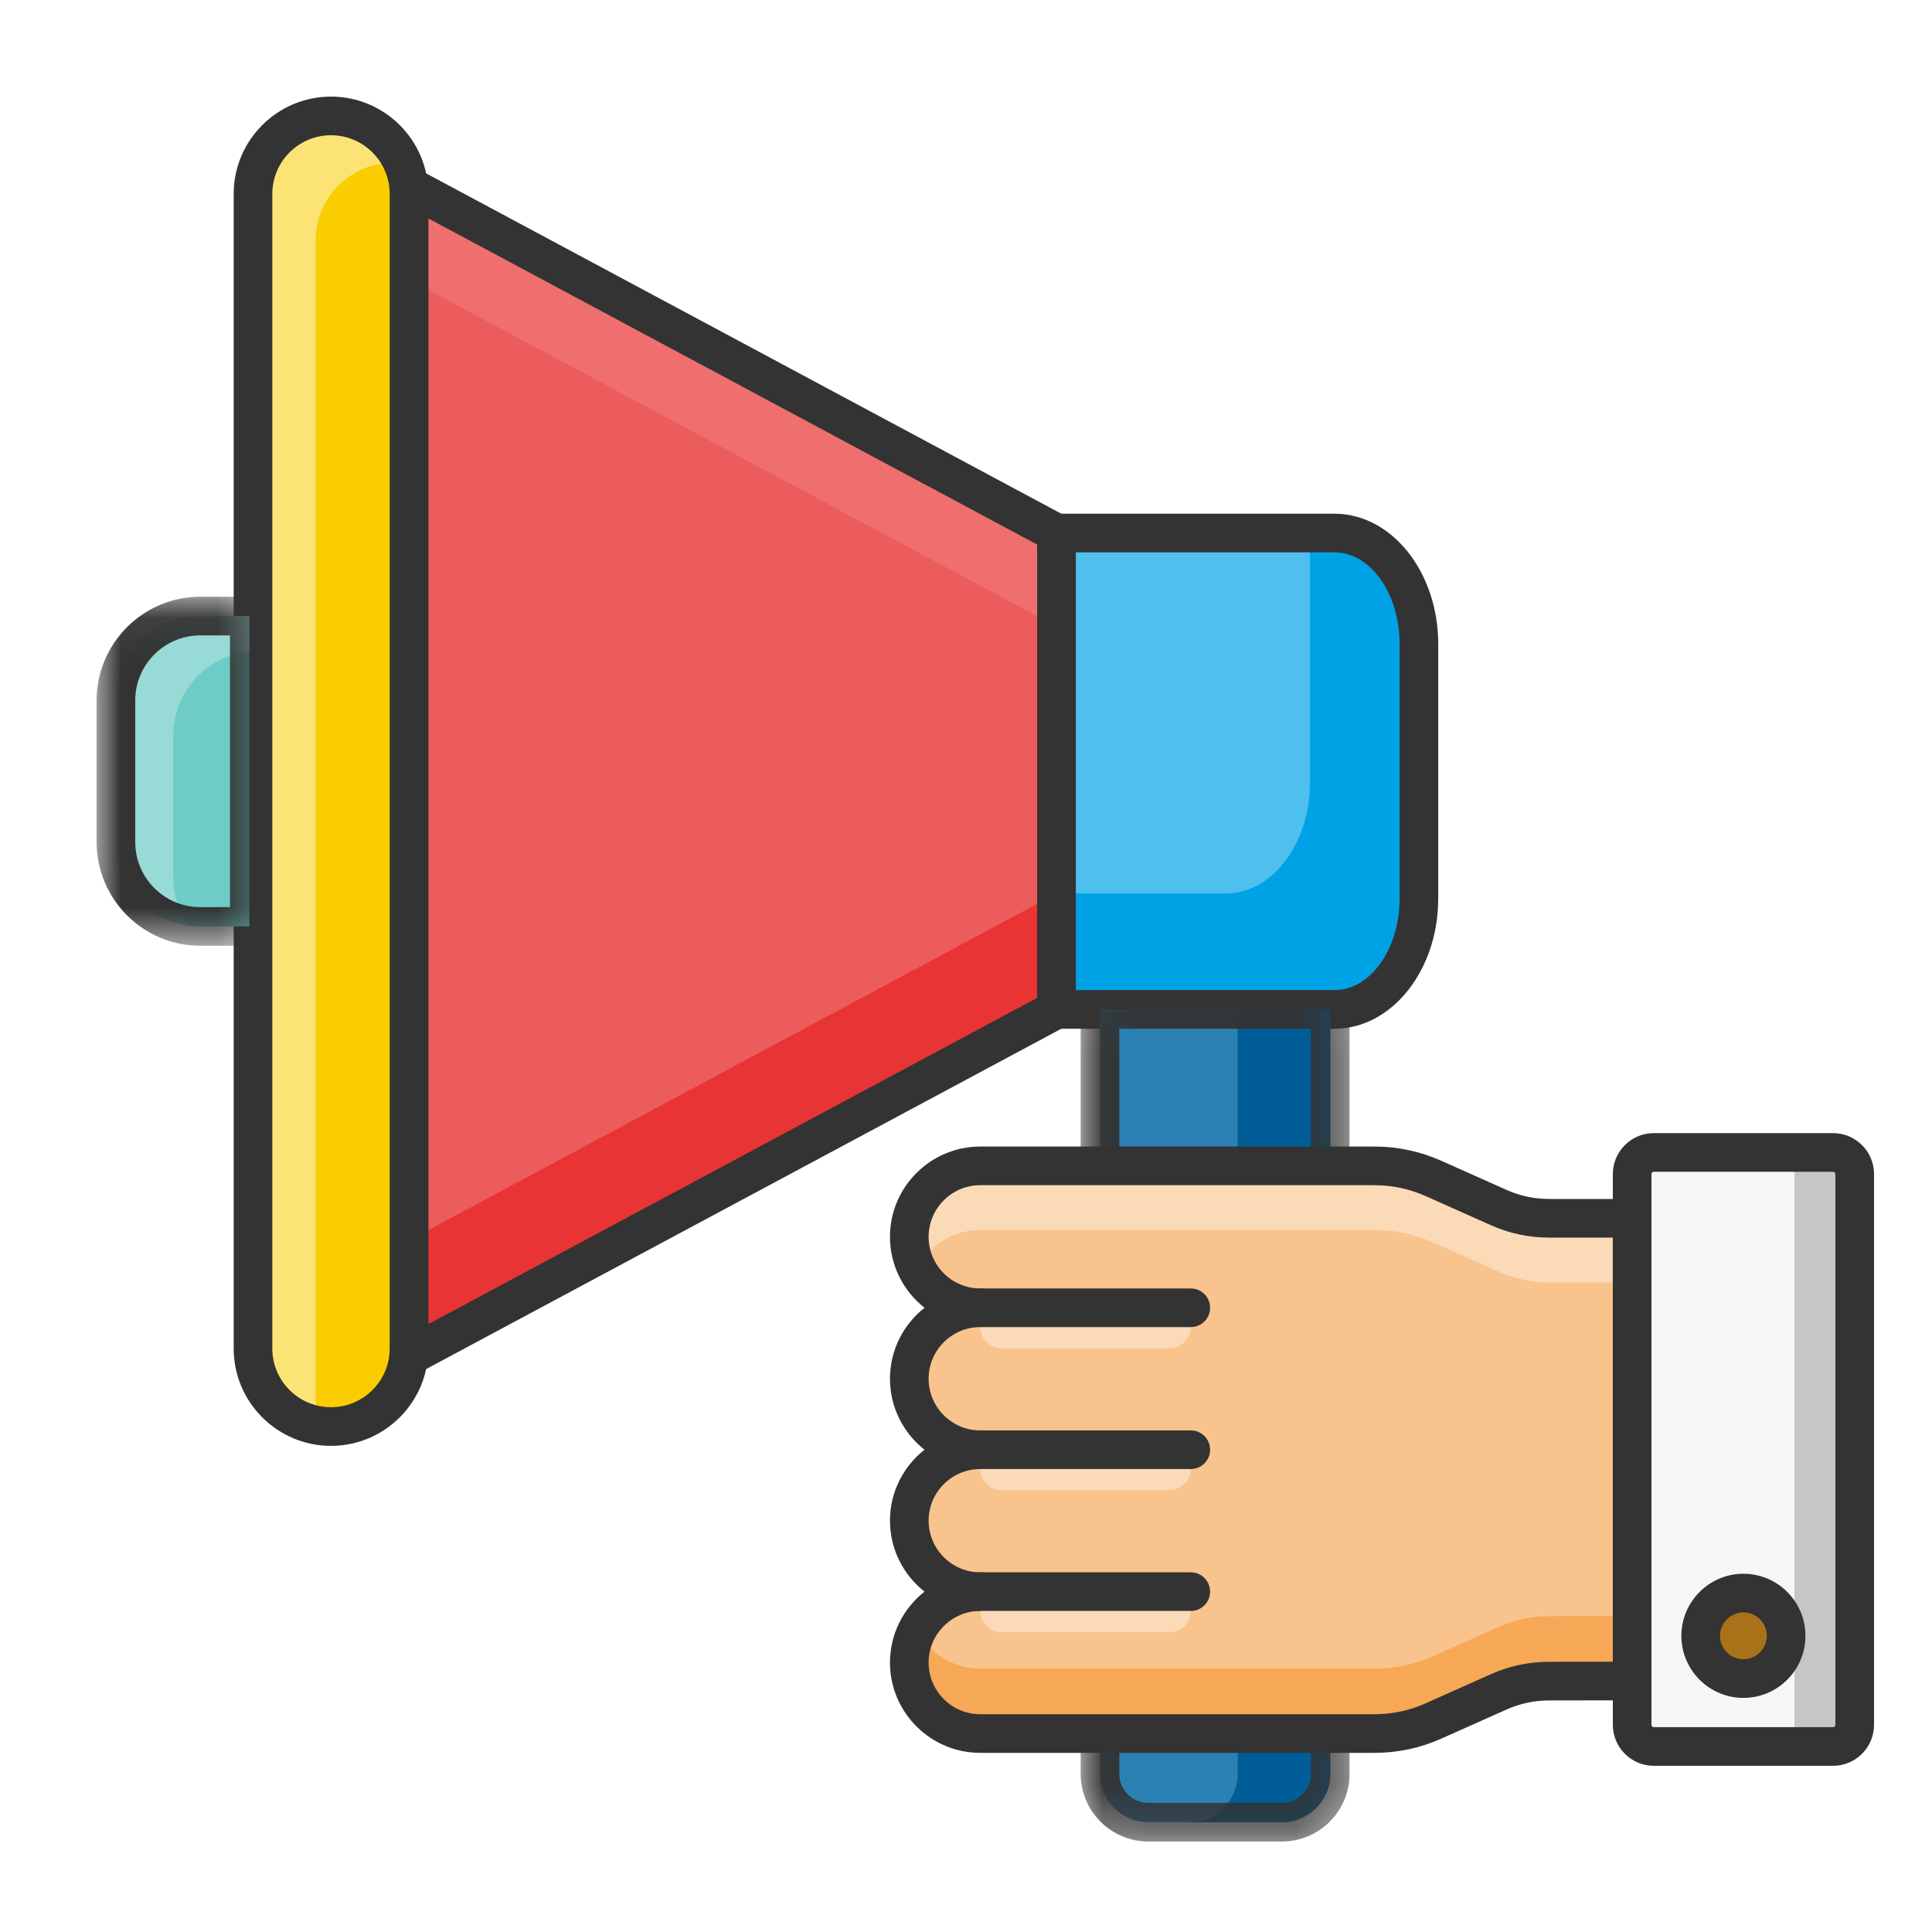
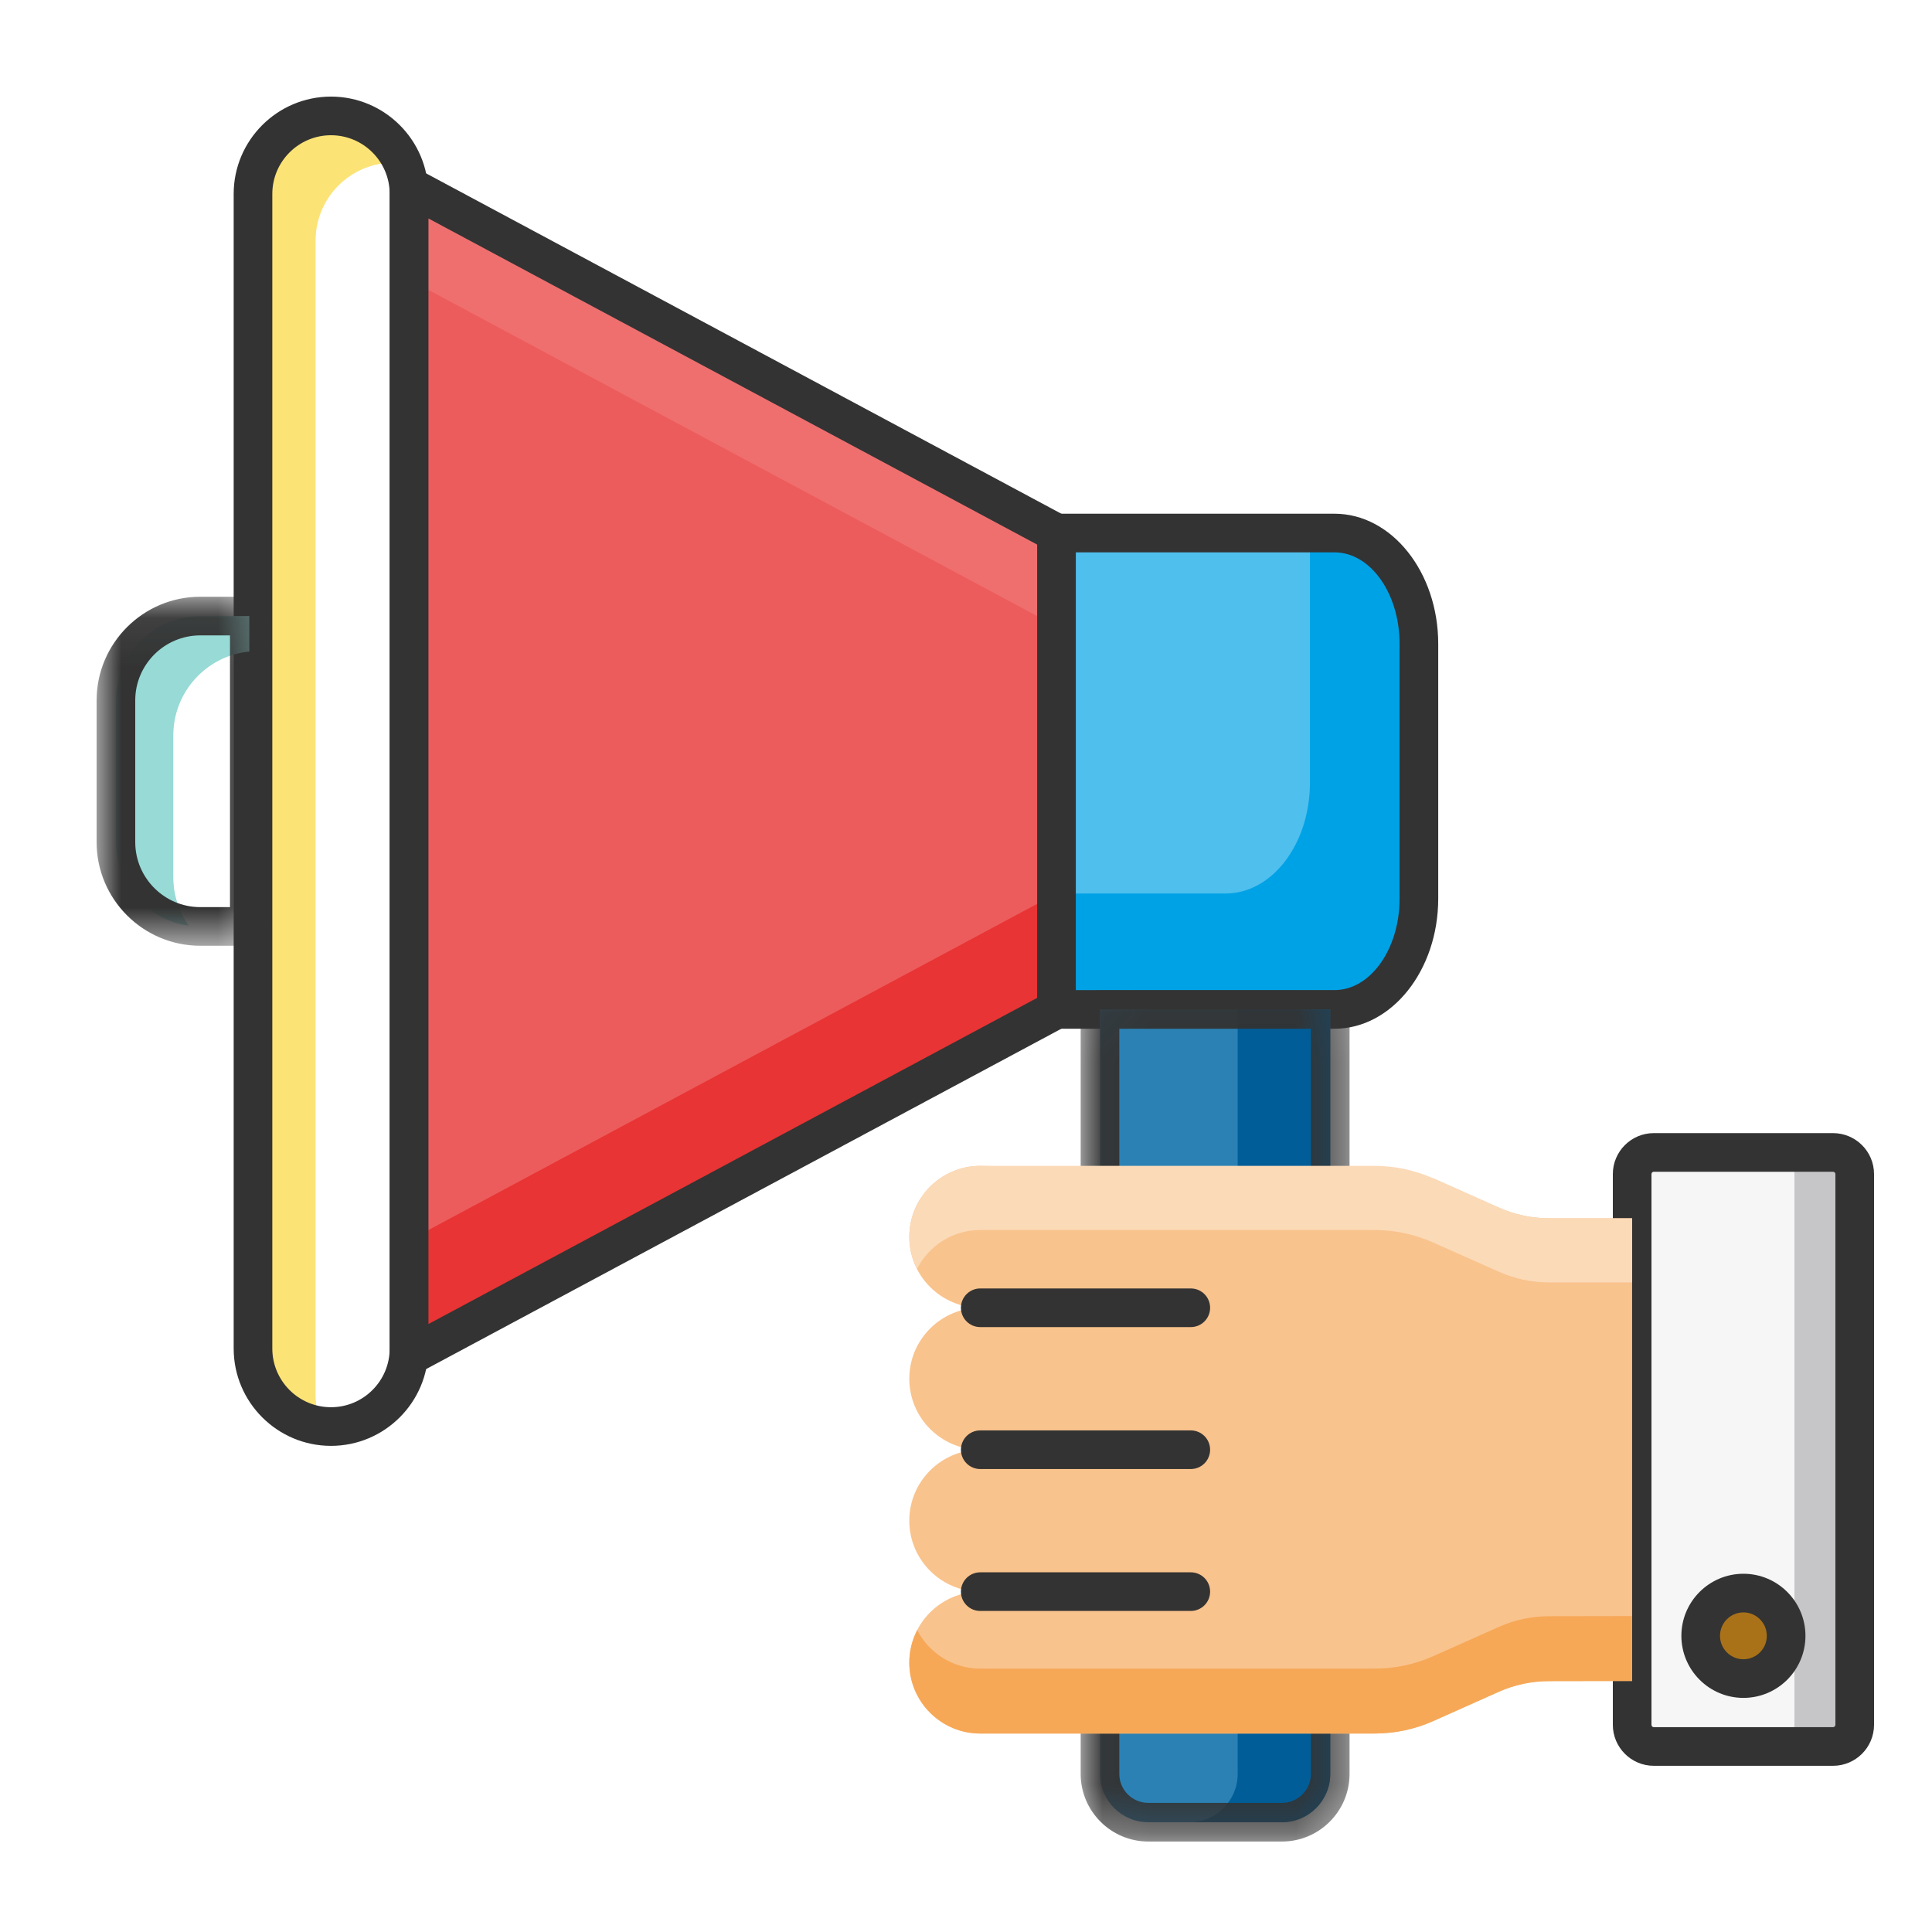
<svg xmlns="http://www.w3.org/2000/svg" xmlns:xlink="http://www.w3.org/1999/xlink" width="40" height="40" viewBox="0 0 40 40">
  <defs>
    <polygon id="mensaje_ecologico_40x40-a" points="0 .068 3.562 .068 3.562 7.294 0 7.294" />
    <polygon id="mensaje_ecologico_40x40-c" points=".054 .052 5.621 .052 5.621 17.68 .054 17.68" />
  </defs>
  <g fill="none" fill-rule="evenodd" transform="translate(2 2)">
    <path fill="#4FBFEE" d="M27.377,16.603 C27.377,17.871 26.595,18.899 25.63,18.899 L19.873,18.899 L19.873,9.036 L25.63,9.036 C26.595,9.036 27.377,10.064 27.377,11.332 L27.377,16.603 Z" />
    <path fill="#00A2E6" d="M25.63,9.036 L25.121,9.036 L25.121,14.203 C25.121,15.471 24.339,16.499 23.374,16.499 L19.873,16.499 L19.873,18.899 L25.63,18.899 C26.595,18.899 27.377,17.871 27.377,16.603 L27.377,11.332 C27.377,10.064 26.595,9.036 25.63,9.036" />
    <path fill="#333" d="M20.273,18.499 L25.63,18.499 C26.373,18.499 26.977,17.649 26.977,16.603 L26.977,11.332 C26.977,10.286 26.373,9.436 25.63,9.436 L20.273,9.436 L20.273,18.499 Z M25.63,19.299 L19.873,19.299 C19.652,19.299 19.473,19.12 19.473,18.899 L19.473,9.036 C19.473,8.815 19.652,8.636 19.873,8.636 L25.63,8.636 C26.814,8.636 27.777,9.845 27.777,11.332 L27.777,16.603 C27.777,18.09 26.814,19.299 25.63,19.299 L25.63,19.299 Z" />
    <polygon fill="#ED5C5C" points="19.873 18.899 6.468 26.082 6.468 1.854 19.873 9.036" />
    <polygon fill="#EF6F6F" points="6.468 1.854 6.468 3.786 19.873 10.969 19.873 9.036" />
    <polygon fill="#E83434" points="6.468 26.082 19.873 18.899 19.873 16.499 6.468 23.682" />
    <path fill="#333" d="M6.868,2.522 L6.868,25.414 L19.473,18.66 L19.473,9.275 L6.868,2.522 Z M6.468,26.482 C6.397,26.482 6.326,26.463 6.263,26.425 C6.142,26.353 6.068,26.223 6.068,26.082 L6.068,1.854 C6.068,1.713 6.142,1.583 6.263,1.51 C6.383,1.438 6.533,1.435 6.657,1.501 L20.061,8.683 C20.191,8.753 20.273,8.889 20.273,9.036 L20.273,18.899 C20.273,19.047 20.191,19.182 20.061,19.252 L6.657,26.434 C6.598,26.466 6.533,26.482 6.468,26.482 L6.468,26.482 Z" />
-     <path fill="#F9CD00" d="M6.468,25.92 C6.468,26.812 5.745,27.535 4.853,27.535 C3.961,27.535 3.238,26.812 3.238,25.92 L3.238,2.015 C3.238,1.123 3.961,0.4 4.853,0.4 C5.745,0.4 6.468,1.123 6.468,2.015 L6.468,25.92 Z" />
    <path fill="#FCE376" d="M4.534,26.888 L4.534,2.983 C4.534,2.091 5.257,1.368 6.149,1.368 C6.213,1.368 6.276,1.372 6.338,1.379 C6.092,0.804 5.52,0.4 4.853,0.4 C3.961,0.4 3.238,1.123 3.238,2.015 L3.238,25.92 C3.238,26.748 3.861,27.43 4.664,27.524 C4.58,27.329 4.534,27.114 4.534,26.888" />
    <path fill="#333" d="M4.853,0.8 C4.183,0.8 3.638,1.345 3.638,2.015 L3.638,25.92 C3.638,26.59 4.183,27.135 4.853,27.135 C5.523,27.135 6.068,26.59 6.068,25.92 L6.068,2.015 C6.068,1.345 5.523,0.8 4.853,0.8 M4.853,27.935 C3.742,27.935 2.838,27.031 2.838,25.92 L2.838,2.015 C2.838,0.904 3.742,0 4.853,0 C5.964,0 6.868,0.904 6.868,2.015 L6.868,25.92 C6.868,27.031 5.964,27.935 4.853,27.935" />
-     <path fill="#6ECCC6" d="M3.162,17.181 L2.147,17.181 C1.182,17.181 0.4,16.399 0.4,15.434 L0.4,12.501 C0.4,11.537 1.182,10.755 2.147,10.755 L3.162,10.755 L3.162,17.181 Z" />
    <path fill="#97DAD6" d="M1.588,16.16 L1.588,13.227 C1.588,12.321 2.278,11.576 3.162,11.489 L3.162,10.755 L2.147,10.755 C1.182,10.755 0.4,11.537 0.4,12.501 L0.4,15.434 C0.4,16.317 1.055,17.046 1.906,17.164 C1.706,16.88 1.588,16.534 1.588,16.16" />
    <g transform="translate(0 10.287)">
      <mask id="mensaje_ecologico_40x40-b" fill="#fff">
        <use xlink:href="#mensaje_ecologico_40x40-a" />
      </mask>
      <path fill="#333" d="M2.147,0.868 C1.404,0.868 0.8,1.472 0.8,2.215 L0.8,5.147 C0.8,5.89 1.404,6.494 2.147,6.494 L2.762,6.494 L2.762,0.868 L2.147,0.868 Z M3.162,7.294 L2.147,7.294 C0.963,7.294 -8e-06,6.331 -8e-06,5.147 L-8e-06,2.215 C-8e-06,1.031 0.963,0.068 2.147,0.068 L3.162,0.068 C3.383,0.068 3.562,0.247 3.562,0.468 L3.562,6.894 C3.562,7.115 3.383,7.294 3.162,7.294 L3.162,7.294 Z" mask="url(#mensaje_ecologico_40x40-b)" />
    </g>
    <path fill="#2B81B4" d="M25.541,34.727 C25.541,35.279 25.093,35.727 24.541,35.727 L21.775,35.727 C21.222,35.727 20.774,35.279 20.774,34.727 L20.774,18.899 L25.541,18.899 L25.541,34.727 Z" />
    <path fill="#005D98" d="M23.625,18.899 L23.625,34.727 C23.625,35.279 23.177,35.727 22.624,35.727 L24.541,35.727 C25.093,35.727 25.541,35.279 25.541,34.727 L25.541,18.899 L23.625,18.899 Z" />
    <g transform="translate(20.32 18.447)">
      <mask id="mensaje_ecologico_40x40-d" fill="#fff">
        <use xlink:href="#mensaje_ecologico_40x40-c" />
      </mask>
      <path fill="#333" d="M0.854,0.852 L0.854,16.28 C0.854,16.611 1.124,16.88 1.455,16.88 L4.221,16.88 C4.552,16.88 4.821,16.611 4.821,16.28 L4.821,0.852 L0.854,0.852 Z M4.221,17.68 L1.455,17.68 C0.683,17.68 0.054,17.052 0.054,16.28 L0.054,0.452 C0.054,0.231 0.233,0.052 0.454,0.052 L5.221,0.052 C5.442,0.052 5.621,0.231 5.621,0.452 L5.621,16.28 C5.621,17.052 4.993,17.68 4.221,17.68 L4.221,17.68 Z" mask="url(#mensaje_ecologico_40x40-d)" />
    </g>
    <path fill="#F6F6F6" d="M36.4,33.71 C36.4,33.958 36.199,34.159 35.951,34.159 L32.24,34.159 C31.992,34.159 31.792,33.958 31.792,33.71 L31.792,22.308 C31.792,22.061 31.992,21.86 32.24,21.86 L35.951,21.86 C36.199,21.86 36.4,22.061 36.4,22.308 L36.4,33.71 Z" />
    <path fill="#C6C6C9" d="M35.951,21.86 L34.703,21.86 C34.951,21.86 35.152,22.061 35.152,22.308 L35.152,33.71 C35.152,33.958 34.951,34.159 34.703,34.159 L35.951,34.159 C36.199,34.159 36.4,33.958 36.4,33.71 L36.4,22.308 C36.4,22.061 36.199,21.86 35.951,21.86" />
    <path fill="#333" d="M32.24,22.26 C32.213,22.26 32.192,22.281 32.192,22.308 L32.192,33.71 C32.192,33.737 32.213,33.759 32.24,33.759 L35.951,33.759 C35.978,33.759 36,33.737 36,33.71 L36,22.308 C36,22.281 35.978,22.26 35.951,22.26 L32.24,22.26 Z M35.951,34.559 L32.24,34.559 C31.772,34.559 31.392,34.178 31.392,33.71 L31.392,22.308 C31.392,21.84 31.772,21.46 32.24,21.46 L35.951,21.46 C36.419,21.46 36.8,21.84 36.8,22.308 L36.8,33.71 C36.8,34.178 36.419,34.559 35.951,34.559 L35.951,34.559 Z" />
-     <path fill="#F9C38D" d="M31.791,32.803 L31.791,23.223 L30.072,23.223 C29.712,23.223 29.356,23.147 29.027,23 L27.676,22.397 C27.293,22.226 26.879,22.138 26.459,22.138 L18.295,22.138 C17.484,22.138 16.826,22.796 16.826,23.607 C16.826,24.418 17.484,25.076 18.295,25.076 C17.484,25.076 16.826,25.734 16.826,26.545 C16.826,27.357 17.484,28.015 18.295,28.015 C17.484,28.015 16.826,28.672 16.826,29.484 C16.826,30.295 17.484,30.953 18.295,30.953 C17.484,30.953 16.826,31.611 16.826,32.422 C16.826,33.233 17.484,33.891 18.295,33.891 L26.459,33.891 C26.879,33.891 27.293,33.803 27.676,33.632 L29.028,33.028 C29.356,32.882 29.711,32.806 30.071,32.806 L31.791,32.803 Z" />
+     <path fill="#F9C38D" d="M31.791,32.803 L31.791,23.223 L30.072,23.223 C29.712,23.223 29.356,23.147 29.027,23 L27.676,22.397 L18.295,22.138 C17.484,22.138 16.826,22.796 16.826,23.607 C16.826,24.418 17.484,25.076 18.295,25.076 C17.484,25.076 16.826,25.734 16.826,26.545 C16.826,27.357 17.484,28.015 18.295,28.015 C17.484,28.015 16.826,28.672 16.826,29.484 C16.826,30.295 17.484,30.953 18.295,30.953 C17.484,30.953 16.826,31.611 16.826,32.422 C16.826,33.233 17.484,33.891 18.295,33.891 L26.459,33.891 C26.879,33.891 27.293,33.803 27.676,33.632 L29.028,33.028 C29.356,32.882 29.711,32.806 30.071,32.806 L31.791,32.803 Z" />
    <path fill="#FBDAB8" d="M30.072,23.223 C29.712,23.223 29.356,23.147 29.027,23 L27.676,22.397 C27.293,22.226 26.878,22.138 26.459,22.138 L18.295,22.138 C17.484,22.138 16.826,22.796 16.826,23.607 C16.826,23.846 16.885,24.072 16.986,24.271 C17.229,23.794 17.723,23.466 18.295,23.466 L26.459,23.466 C26.878,23.466 27.293,23.555 27.676,23.726 L29.027,24.328 C29.356,24.475 29.712,24.551 30.072,24.551 L31.791,24.551 L31.791,23.223 L30.072,23.223 Z" />
    <path fill="#F6A857" d="M29.028,31.685 L27.676,32.288 C27.293,32.459 26.879,32.547 26.459,32.547 L18.295,32.547 C17.726,32.547 17.234,32.223 16.99,31.75 C16.886,31.952 16.826,32.18 16.826,32.422 C16.826,33.233 17.484,33.891 18.295,33.891 L26.459,33.891 C26.879,33.891 27.293,33.803 27.676,33.632 L29.028,33.028 C29.356,32.882 29.711,32.806 30.071,32.806 L31.791,32.803 L31.791,31.459 L30.071,31.462 C29.711,31.462 29.356,31.538 29.028,31.685" />
-     <path fill="#333" d="M18.695,30.953 C18.695,31.174 18.516,31.353 18.295,31.353 C17.706,31.353 17.226,31.833 17.226,32.422 C17.226,33.012 17.706,33.491 18.295,33.491 L26.459,33.491 C26.825,33.491 27.179,33.416 27.513,33.267 L28.865,32.663 C29.247,32.493 29.652,32.406 30.07,32.406 L31.391,32.404 L31.391,23.623 L30.072,23.623 C29.653,23.623 29.247,23.536 28.864,23.365 L27.513,22.762 C27.179,22.614 26.824,22.538 26.459,22.538 L18.295,22.538 C17.706,22.538 17.226,23.018 17.226,23.607 C17.226,24.197 17.706,24.676 18.295,24.676 C18.516,24.676 18.695,24.855 18.695,25.076 C18.695,25.297 18.516,25.476 18.295,25.476 C17.706,25.476 17.226,25.956 17.226,26.545 C17.226,27.135 17.706,27.615 18.295,27.615 C18.516,27.615 18.695,27.794 18.695,28.015 C18.695,28.236 18.516,28.415 18.295,28.415 C17.706,28.415 17.226,28.894 17.226,29.484 C17.226,30.073 17.706,30.553 18.295,30.553 C18.516,30.553 18.695,30.732 18.695,30.953 M26.459,34.291 L18.295,34.291 C17.265,34.291 16.426,33.453 16.426,32.422 C16.426,31.827 16.706,31.295 17.141,30.953 C16.706,30.61 16.426,30.079 16.426,29.484 C16.426,28.888 16.706,28.357 17.141,28.015 C16.706,27.672 16.426,27.141 16.426,26.545 C16.426,25.95 16.706,25.419 17.141,25.076 C16.706,24.734 16.426,24.202 16.426,23.607 C16.426,22.576 17.265,21.738 18.295,21.738 L26.459,21.738 C26.937,21.738 27.402,21.837 27.839,22.032 L29.19,22.635 C29.469,22.76 29.766,22.823 30.072,22.823 L31.791,22.823 C32.012,22.823 32.191,23.002 32.191,23.223 L32.191,32.803 C32.191,33.024 32.013,33.203 31.792,33.203 L30.071,33.206 C29.766,33.206 29.47,33.269 29.191,33.394 L27.839,33.997 C27.402,34.192 26.938,34.291 26.459,34.291" />
    <path fill="#A97218" d="M34.98,31.868 C34.98,32.357 34.584,32.753 34.096,32.753 C33.607,32.753 33.211,32.357 33.211,31.868 C33.211,31.38 33.607,30.983 34.096,30.983 C34.584,30.983 34.98,31.38 34.98,31.868" />
    <path fill="#333" d="M34.096,31.383 C33.828,31.383 33.611,31.601 33.611,31.868 C33.611,32.135 33.828,32.353 34.096,32.353 C34.363,32.353 34.58,32.135 34.58,31.868 C34.58,31.601 34.363,31.383 34.096,31.383 M34.096,33.153 C33.387,33.153 32.811,32.577 32.811,31.868 C32.811,31.16 33.387,30.583 34.096,30.583 C34.804,30.583 35.38,31.16 35.38,31.868 C35.38,32.577 34.804,33.153 34.096,33.153" />
-     <path fill="#FBDAB8" d="M18.295 25.076L22.654 25.076 22.654 25.467C22.654 25.715 22.453 25.916 22.206 25.916L18.744 25.916C18.496 25.916 18.295 25.715 18.295 25.467L18.295 25.076zM18.295 28.015L22.654 28.015 22.654 28.406C22.654 28.653 22.453 28.854 22.205 28.854L18.744 28.854C18.496 28.854 18.295 28.653 18.295 28.406L18.295 28.015zM18.295 30.953L22.654 30.953 22.654 31.344C22.654 31.592 22.453 31.793 22.205 31.793L18.744 31.793C18.496 31.793 18.295 31.592 18.295 31.344L18.295 30.953z" />
    <path fill="#333" d="M22.654 25.476L18.295 25.476C18.074 25.476 17.895 25.297 17.895 25.076 17.895 24.855 18.074 24.676 18.295 24.676L22.654 24.676C22.875 24.676 23.054 24.855 23.054 25.076 23.054 25.297 22.875 25.476 22.654 25.476M22.654 28.415L18.295 28.415C18.074 28.415 17.895 28.236 17.895 28.015 17.895 27.794 18.074 27.615 18.295 27.615L22.654 27.615C22.875 27.615 23.054 27.794 23.054 28.015 23.054 28.236 22.875 28.415 22.654 28.415M22.654 31.353L18.295 31.353C18.074 31.353 17.895 31.174 17.895 30.953 17.895 30.732 18.074 30.553 18.295 30.553L22.654 30.553C22.875 30.553 23.054 30.732 23.054 30.953 23.054 31.174 22.875 31.353 22.654 31.353" />
  </g>
</svg>